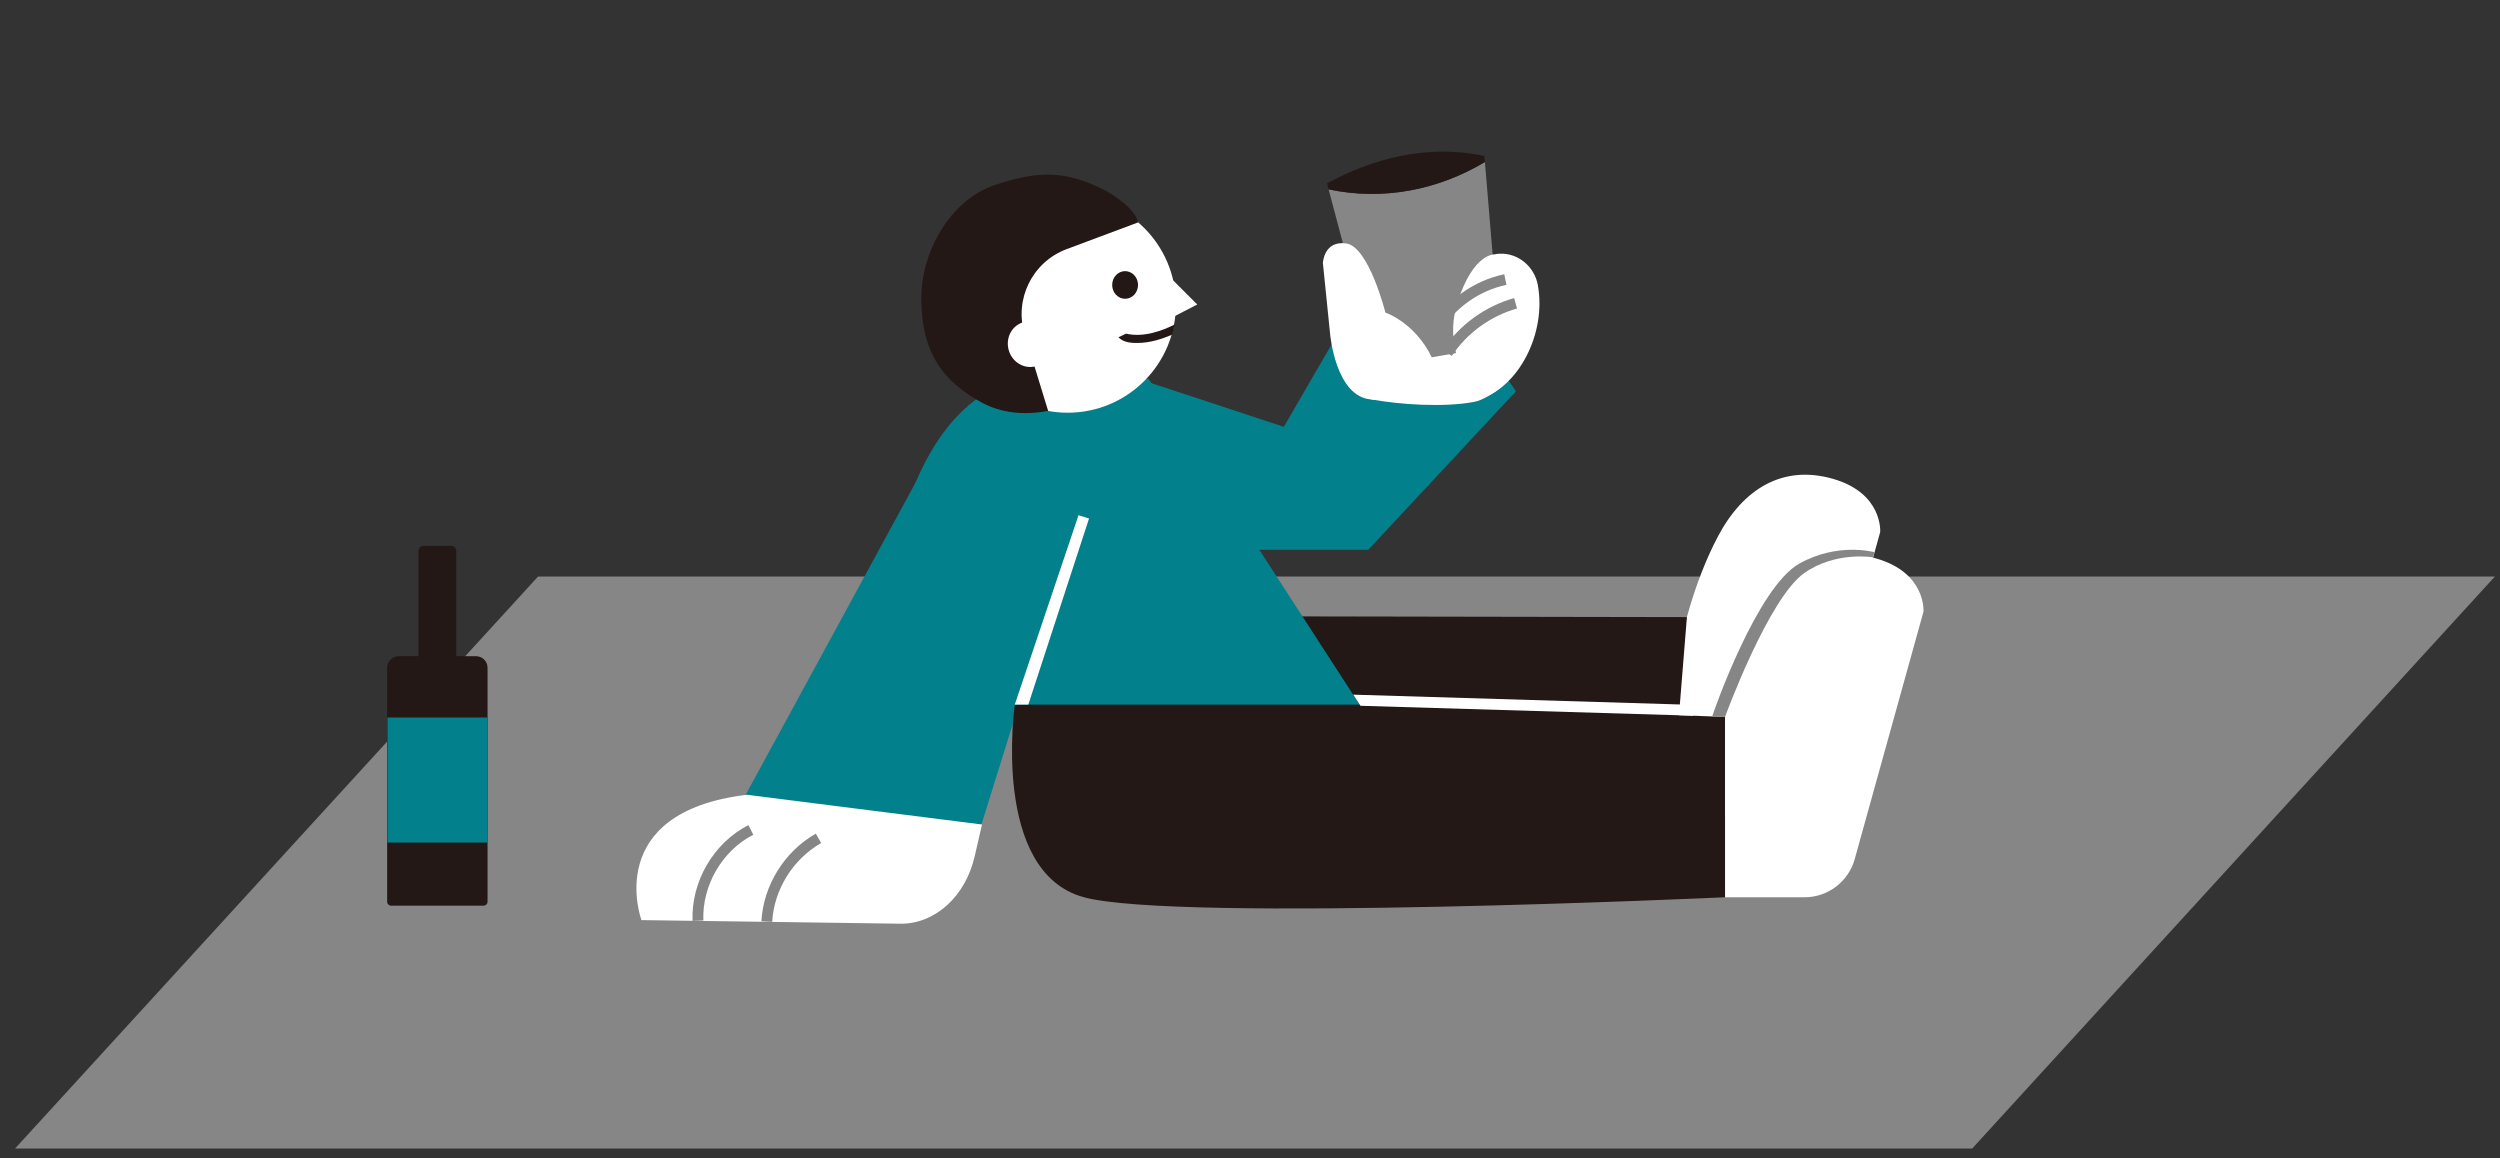
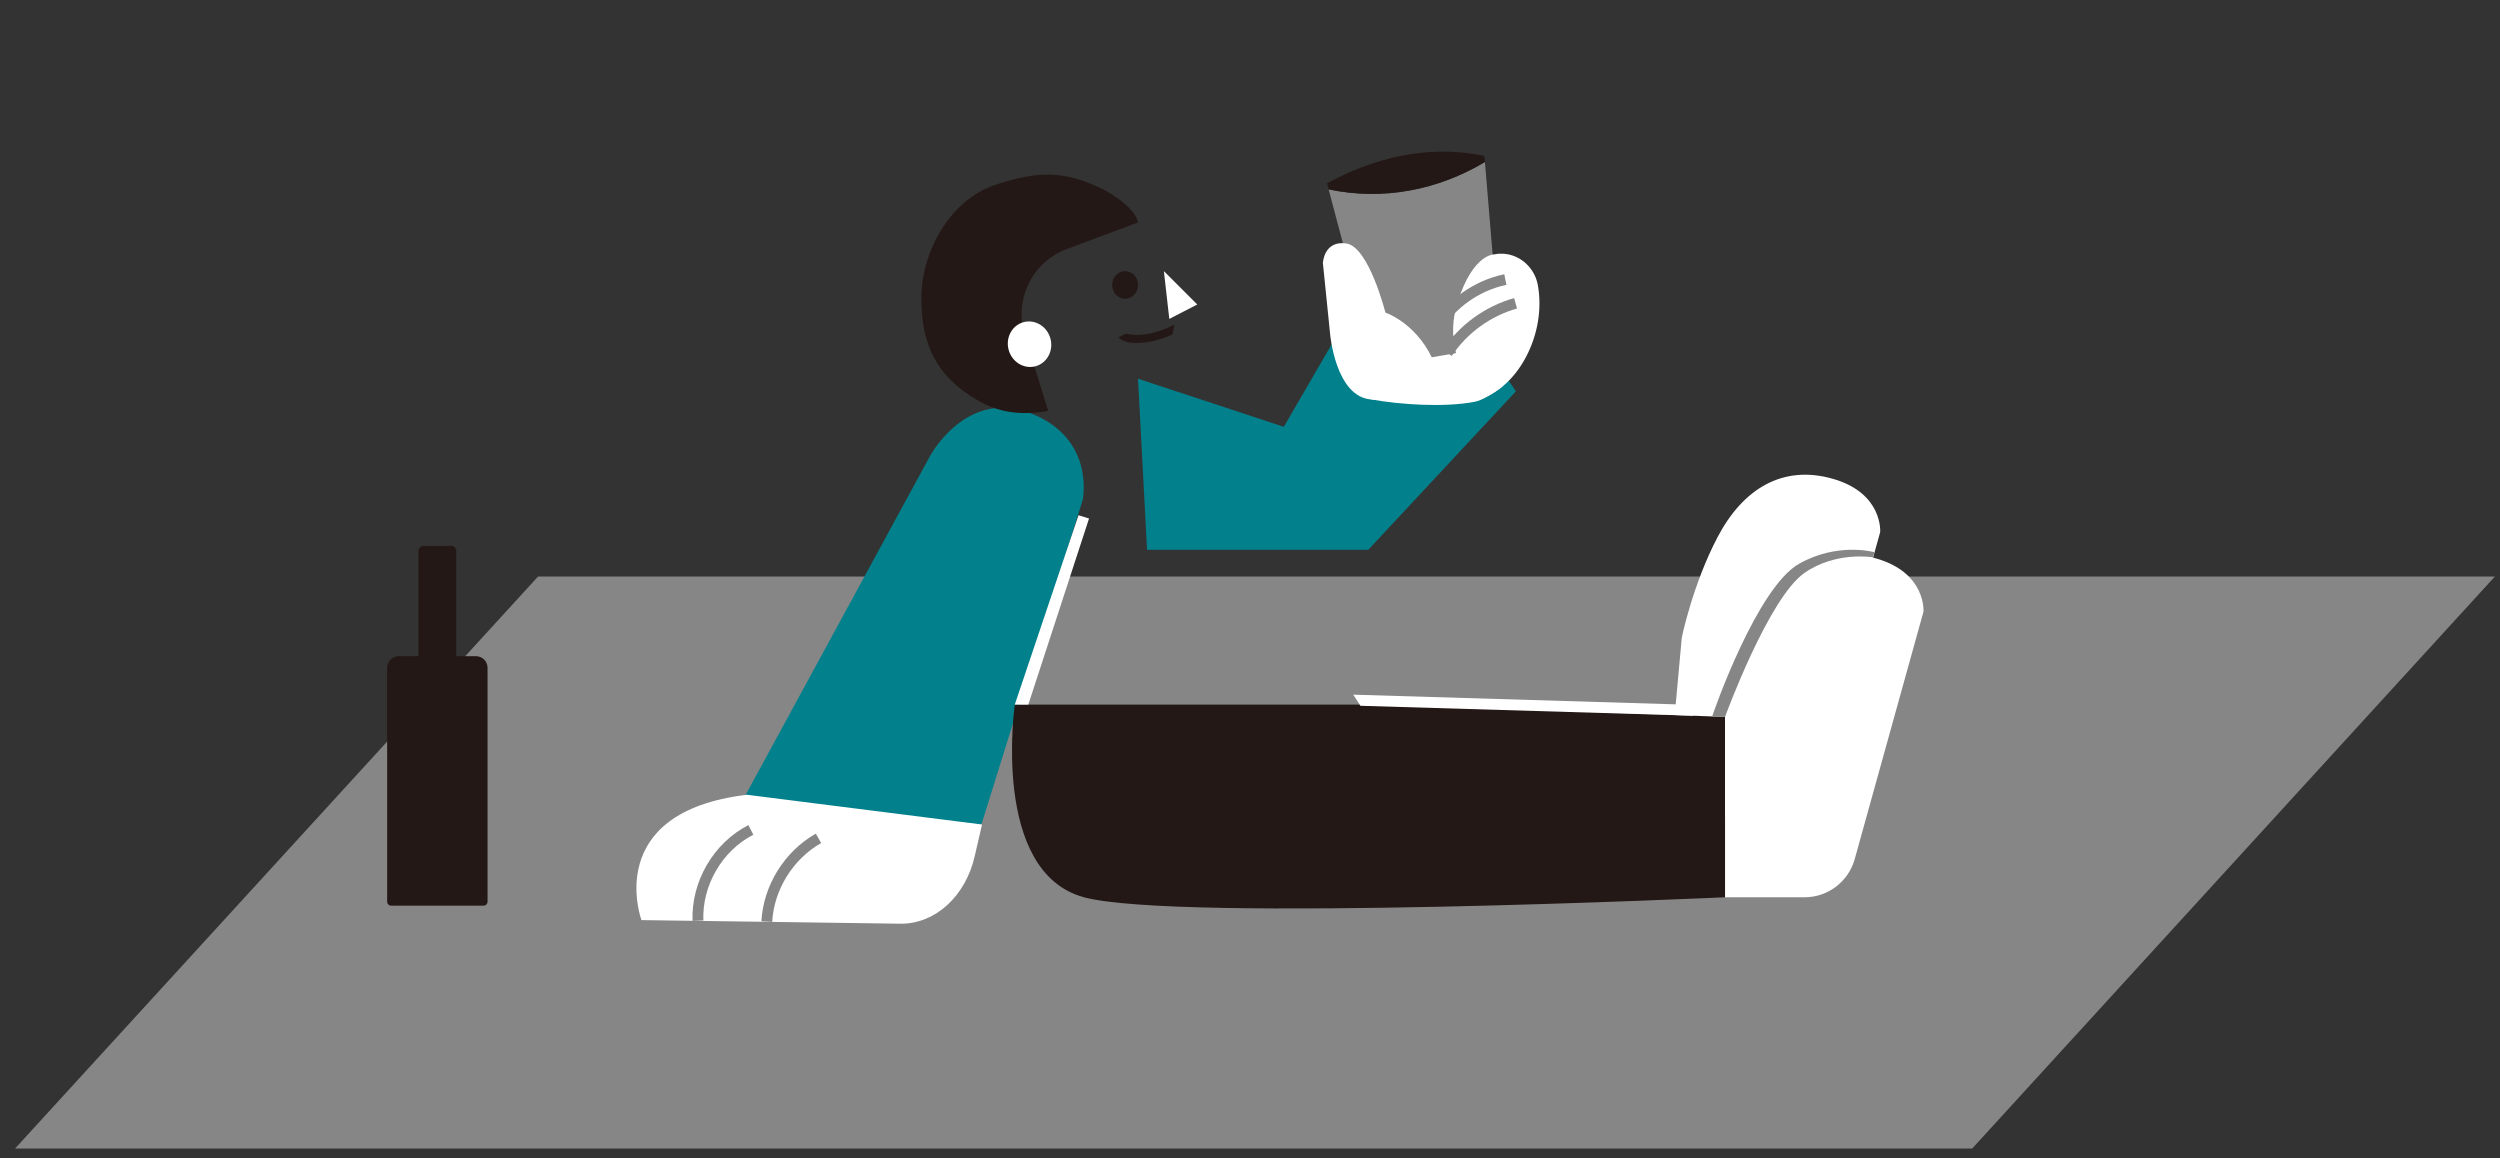
<svg xmlns="http://www.w3.org/2000/svg" version="1.1" x="0px" y="0px" viewBox="0 0 831.7 385.3" style="enable-background:new 0 0 831.7 385.3;" xml:space="preserve">
  <rect x="0" y="0" width="831.7" height="385.3" fill="#333333" stroke="none" />
  <style type="text/css">
	.st0{fill:#02818C;}
	.st1{fill:#FFFFFF;}
	.st2{fill:#868687;}
	.st3{fill:#231815;}
	.st4{fill:none;stroke:#868687;stroke-width:3.599;stroke-miterlimit:10;}
	.st5{display:none;}
	.st6{display:inline;}
	.st7{display:inline;fill:#868687;}
</style>
  <g id="圖層_1">
    <g>
      <path class="st0" d="M378.6,126l48.5,16l15.9-27.4c23-12.9,48.8-4.5,61.3,15.6l-49.1,52.7h-73.6L378.6,126z" />
      <path class="st1" d="M490.4,133.7c-10,1.9-24.7,0.9-34.1-0.8c-1.4-0.3,0.2-2.9-0.8-3.9c-2-2-1-5.5,0.4-7.9    c4.9-8.2,14.2-13.7,23.8-14c5-0.2,10.1,1,14,4c4,3,6.6,7.9,6.1,12.9c-0.2,2.7,1.4,3.6-0.8,5.2    C496.7,130.9,493.2,133.2,490.4,133.7z" />
      <path class="st2" d="M442,63l15.7,59.1l41.4-7.2L494,53.9C478.4,63.2,460.2,66.9,442,63z" />
      <path class="st3" d="M441.5,61l0.5,2c18.2,3.8,36.4,0.2,52-9.1l-0.2-2C474.5,47.7,455.9,53.1,441.5,61z" />
      <path class="st1" d="M492.5,132.6c-4.7,1.4-1.6-1.3-4.1-5.5c-3.4-5.8-7.1-15.3-3.5-26.5c5.2-16.6,12.5-16,12.5-16s0.6-0.2,1.7-0.2    c6.1-0.2,11.4,4.4,12.5,10.4C514.6,111.3,504.8,129,492.5,132.6z" />
      <path class="st1" d="M442.5,111.1l-2.4-23.6c0,0,0.3-7.6,7.8-6.5s13,23,13,23s11.3,3.7,16.7,17.8c0,0-9.2,11.9-21.3,11.1    C444.3,132.2,442.5,111.1,442.5,111.1z" />
      <path class="st4" d="M500.8,93c-9.6,2-18.3,8.2-23.2,16.6" />
      <path class="st4" d="M504.2,100.9c-9.2,2.6-17.4,8.5-22.7,16.5" />
    </g>
    <polygon class="st2" points="830,191.8 179,191.8 5,382.1 656.1,382.1  " />
    <g>
      <g>
        <path class="st1" d="M554.1,271.2l45,0.9l26.4-95.1c0,0,1-12.9-15.7-17.7c-16.7-4.8-29.9,3.3-38.3,19.2s-12,33.6-12,33.6     L554.1,271.2z" />
-         <polygon class="st3" points="561.2,205.3 556.4,264.7 413.1,264.4 398.7,205    " />
-         <path class="st0" d="M382.1,126l81.4,125.7l-126-17.3l-37.8-58.6c0,0,8.7-43.2,40.2-49.8H382.1z" />
-         <circle class="st1" cx="355.2" cy="101.3" r="36" />
        <path class="st0" d="M326.5,274.3l33.7-108c0,0,4.3-20.4-17.3-28.8c-21.6-8.4-33.6,14.4-33.6,14.4l-62.7,115.2L326.5,274.3z" />
        <path class="st1" d="M326.7,274.3l-2.4,10.4c-3,13.4-13.1,22.6-24.5,22.6l-86.4-1.2c0,0-13.3-35.9,35.1-41.7L326.7,274.3z" />
        <ellipse class="st3" cx="374.3" cy="94.8" rx="4.3" ry="4.6" />
        <path class="st3" d="M460.9,234.4H337.6c0,0-8,55.7,23,64.1c31,8.4,213.3,0,213.3,0v-60L460.9,234.4z" />
        <path class="st1" d="M573.9,298.5h26.5c7.7,0,14.5-5.2,16.6-12.6l22.9-82.4c0,0,1-12.9-15.7-17.7c-16.7-4.8-29.9,3.3-38.3,19.2     s-12,33.6-12,33.6V298.5z" />
        <g>
          <polygon class="st1" points="563.3,238.1 563.4,234.5 450.2,231.1 452.6,234.8     " />
        </g>
        <g>
          <path class="st3" d="M374.6,111c6,1.4,12.3-1.1,16.1-3c-0.2,1.1-0.4,2.2-0.7,3.3c-3.2,1.4-7.3,2.8-11.7,2.8      c-1.4,0-4.5,0-6.2-1.9L374.6,111z" />
        </g>
        <path class="st3" d="M378.6,74l-23.8,8.9c-11.4,4.3-17.5,16.7-13.9,28.4l7.8,25.4c-11.4,2.1-18.8-0.7-23.9-3.8     c-13.7-8-18.2-18.8-18.3-33.4c-0.1-15.9,9.7-32.9,24.3-37.9c15.3-5.2,23.9-4.4,35.4,1C370.2,64.5,377.8,69.5,378.6,74z" />
        <g>
          <polygon class="st1" points="342.1,234.4 362.3,172.5 358.8,171.4 337.6,234.4     " />
        </g>
        <g>
          <path class="st2" d="M573.9,238.5c0.1-0.4,14.5-39.6,26.4-47.9c10.5-7.3,22.7-5.2,22.8-5.2l0.5-1.7c-0.5-0.1-12.3-3.3-25,3.8      c-14,7.8-28.5,49.1-29,50.9L573.9,238.5z" />
        </g>
        <path class="st4" d="M272.3,278.9c-9.9,5.6-16.6,16.4-17.2,27.7" />
        <path class="st4" d="M249.8,276.1c-11,5.6-18.1,17.9-17.6,30.2" />
        <ellipse transform="matrix(0.964 -0.266 0.266 0.964 -18.148 95.144)" class="st1" cx="342.5" cy="114.6" rx="7.2" ry="7.6" />
      </g>
      <polygon class="st1" points="389,106.1 398.3,101.3 387.2,90.2   " />
    </g>
    <g>
      <path class="st3" d="M160.8,301.3h-30.7c-0.7,0-1.3-0.6-1.3-1.3v-77.8c0-2.2,1.7-3.9,3.9-3.9h25.6c2.2,0,3.9,1.7,3.9,3.9V300    C162.2,300.7,161.6,301.3,160.8,301.3z" />
      <path class="st3" d="M150,243.7H141c-1,0-1.8-0.8-1.8-1.8v-58.6c0-1,0.8-1.7,1.8-1.7h9.1c1,0,1.7,0.8,1.7,1.7v58.6    C151.8,242.9,151,243.7,150,243.7z" />
-       <rect x="128.9" y="238.7" class="st0" width="33.3" height="41.6" />
    </g>
  </g>
  <g id="圖層_2" class="st5">
    <g class="st6">
      <path class="st0" d="M378.5,127.1l49.4-13l-1.6-31.6c12.3-23.3,38.5-30.4,59.9-20.3l-12.4,70.9L412,173.2L378.5,127.1z" />
      <path class="st1" d="M476.4,72.6c-7.4,7-20.2,14.2-29,17.9c-1.3,0.6-1.4-2.5-2.8-2.8c-2.8-0.6-3.9-4-4-6.9    c-0.4-9.6,4.5-19.2,12.3-24.7c4.1-2.8,9-4.6,14-4.3s9.8,3.1,12.2,7.5c1.3,2.4,3.1,2.3,2.1,4.8C480.2,66.9,478.5,70.6,476.4,72.6z" />
      <path class="st2" d="M397.3,39.7l45.4,41l30.8-28.5L436,3.8C428,20.1,414.7,33,397.3,39.7z" />
      <path class="st3" d="M395.8,38.4l1.5,1.4C414.7,33,428,20.1,436,3.8l-1.2-1.6C416.2,9.2,403.6,23.9,395.8,38.4z" />
      <path class="st1" d="M477.6,70.6c-3.2,3.7-2.1-0.2-6.5-2.4c-6.1-3-14.3-9-17.4-20.3c-4.6-16.8,1.8-20.3,1.8-20.3s0.4-0.5,1.3-1.1    c5-3.5,11.9-2.5,16.1,1.9C484.5,40.6,486,60.9,477.6,70.6z" />
      <path class="st1" d="M424,79.8l-14.9-18.4c0,0-3.9-6.6,3-9.7c6.9-3.1,23.5,12.2,23.5,12.2s11.5-3,23.6,5.8c0,0-1.3,15-11.8,20.9    S424,79.8,424,79.8z" />
      <path class="st4" d="M463,32.8c-7,6.9-10.9,16.8-10.4,26.6" />
      <path class="st4" d="M470.1,37.6c-6.3,7.2-10,16.6-10.1,26.2" />
    </g>
    <polygon class="st7" points="830,191.8 179,191.8 5,382.1 656.1,382.1  " />
    <g class="st6">
      <g>
        <path class="st1" d="M554.1,271.2l45,0.9l26.4-95.1c0,0,1-12.9-15.7-17.7c-16.7-4.8-29.9,3.3-38.3,19.2s-12,33.6-12,33.6     L554.1,271.2z" />
-         <polygon class="st3" points="561.2,205.3 556.4,264.7 413.1,264.4 398.7,205    " />
        <path class="st0" d="M382.1,126l81.4,125.7l-126-17.3l-37.8-58.6c0,0,8.7-43.2,40.2-49.8H382.1z" />
        <circle class="st1" cx="355.2" cy="101.3" r="36" />
        <path class="st0" d="M326.5,274.3l33.7-108c0,0,4.3-20.4-17.3-28.8c-21.6-8.4-33.6,14.4-33.6,14.4l-62.7,115.2L326.5,274.3z" />
        <path class="st1" d="M326.7,274.3l-2.4,10.4c-3,13.4-13.1,22.6-24.5,22.6l-86.4-1.2c0,0-13.3-35.9,35.1-41.7L326.7,274.3z" />
        <ellipse class="st3" cx="374.3" cy="94.8" rx="4.3" ry="4.6" />
        <path class="st3" d="M460.9,234.4H337.6c0,0-8,55.7,23,64.1c31,8.4,213.3,0,213.3,0v-60L460.9,234.4z" />
        <path class="st1" d="M573.9,298.5h26.5c7.7,0,14.5-5.2,16.6-12.6l22.9-82.4c0,0,1-12.9-15.7-17.7c-16.7-4.8-29.9,3.3-38.3,19.2     s-12,33.6-12,33.6V298.5z" />
        <g>
          <polygon class="st1" points="563.3,238.1 563.4,234.5 450.2,231.1 452.6,234.8     " />
        </g>
        <g>
          <path class="st3" d="M374.6,111c6,1.4,12.3-1.1,16.1-3c-0.2,1.1-0.4,2.2-0.7,3.3c-3.2,1.4-7.3,2.8-11.7,2.8      c-1.4,0-4.5,0-6.2-1.9L374.6,111z" />
        </g>
        <path class="st3" d="M378.6,74l-23.8,8.9c-11.4,4.3-17.5,16.7-13.9,28.4l7.8,25.4c-11.4,2.1-18.8-0.7-23.9-3.8     c-13.7-8-18.2-18.8-18.3-33.4c-0.1-15.9,9.7-32.9,24.3-37.9c15.3-5.2,23.9-4.4,35.4,1C370.2,64.5,377.8,69.5,378.6,74z" />
        <g>
          <polygon class="st1" points="342.1,234.4 362.3,172.5 358.8,171.4 337.6,234.4     " />
        </g>
        <g>
          <path class="st2" d="M573.9,238.5c0.1-0.4,14.5-39.6,26.4-47.9c10.5-7.3,22.7-5.2,22.8-5.2l0.5-1.7c-0.5-0.1-12.3-3.3-25,3.8      c-14,7.8-28.5,49.1-29,50.9L573.9,238.5z" />
        </g>
        <path class="st4" d="M272.3,278.9c-9.9,5.6-16.6,16.4-17.2,27.7" />
        <path class="st4" d="M249.8,276.1c-11,5.6-18.1,17.9-17.6,30.2" />
        <ellipse transform="matrix(0.964 -0.266 0.266 0.964 -18.148 95.144)" class="st1" cx="342.5" cy="114.6" rx="7.2" ry="7.6" />
      </g>
      <polygon class="st1" points="389,106.1 398.3,101.3 387.2,90.2   " />
    </g>
    <g class="st6">
      <path class="st3" d="M160.8,301.3h-30.7c-0.7,0-1.3-0.6-1.3-1.3v-77.8c0-2.2,1.7-3.9,3.9-3.9h25.6c2.2,0,3.9,1.7,3.9,3.9V300    C162.2,300.7,161.6,301.3,160.8,301.3z" />
      <path class="st3" d="M150,243.7H141c-1,0-1.8-0.8-1.8-1.8v-58.6c0-1,0.8-1.7,1.8-1.7h9.1c1,0,1.7,0.8,1.7,1.7v58.6    C151.8,242.9,151,243.7,150,243.7z" />
      <rect x="128.9" y="238.7" class="st0" width="33.3" height="41.6" />
    </g>
  </g>
</svg>